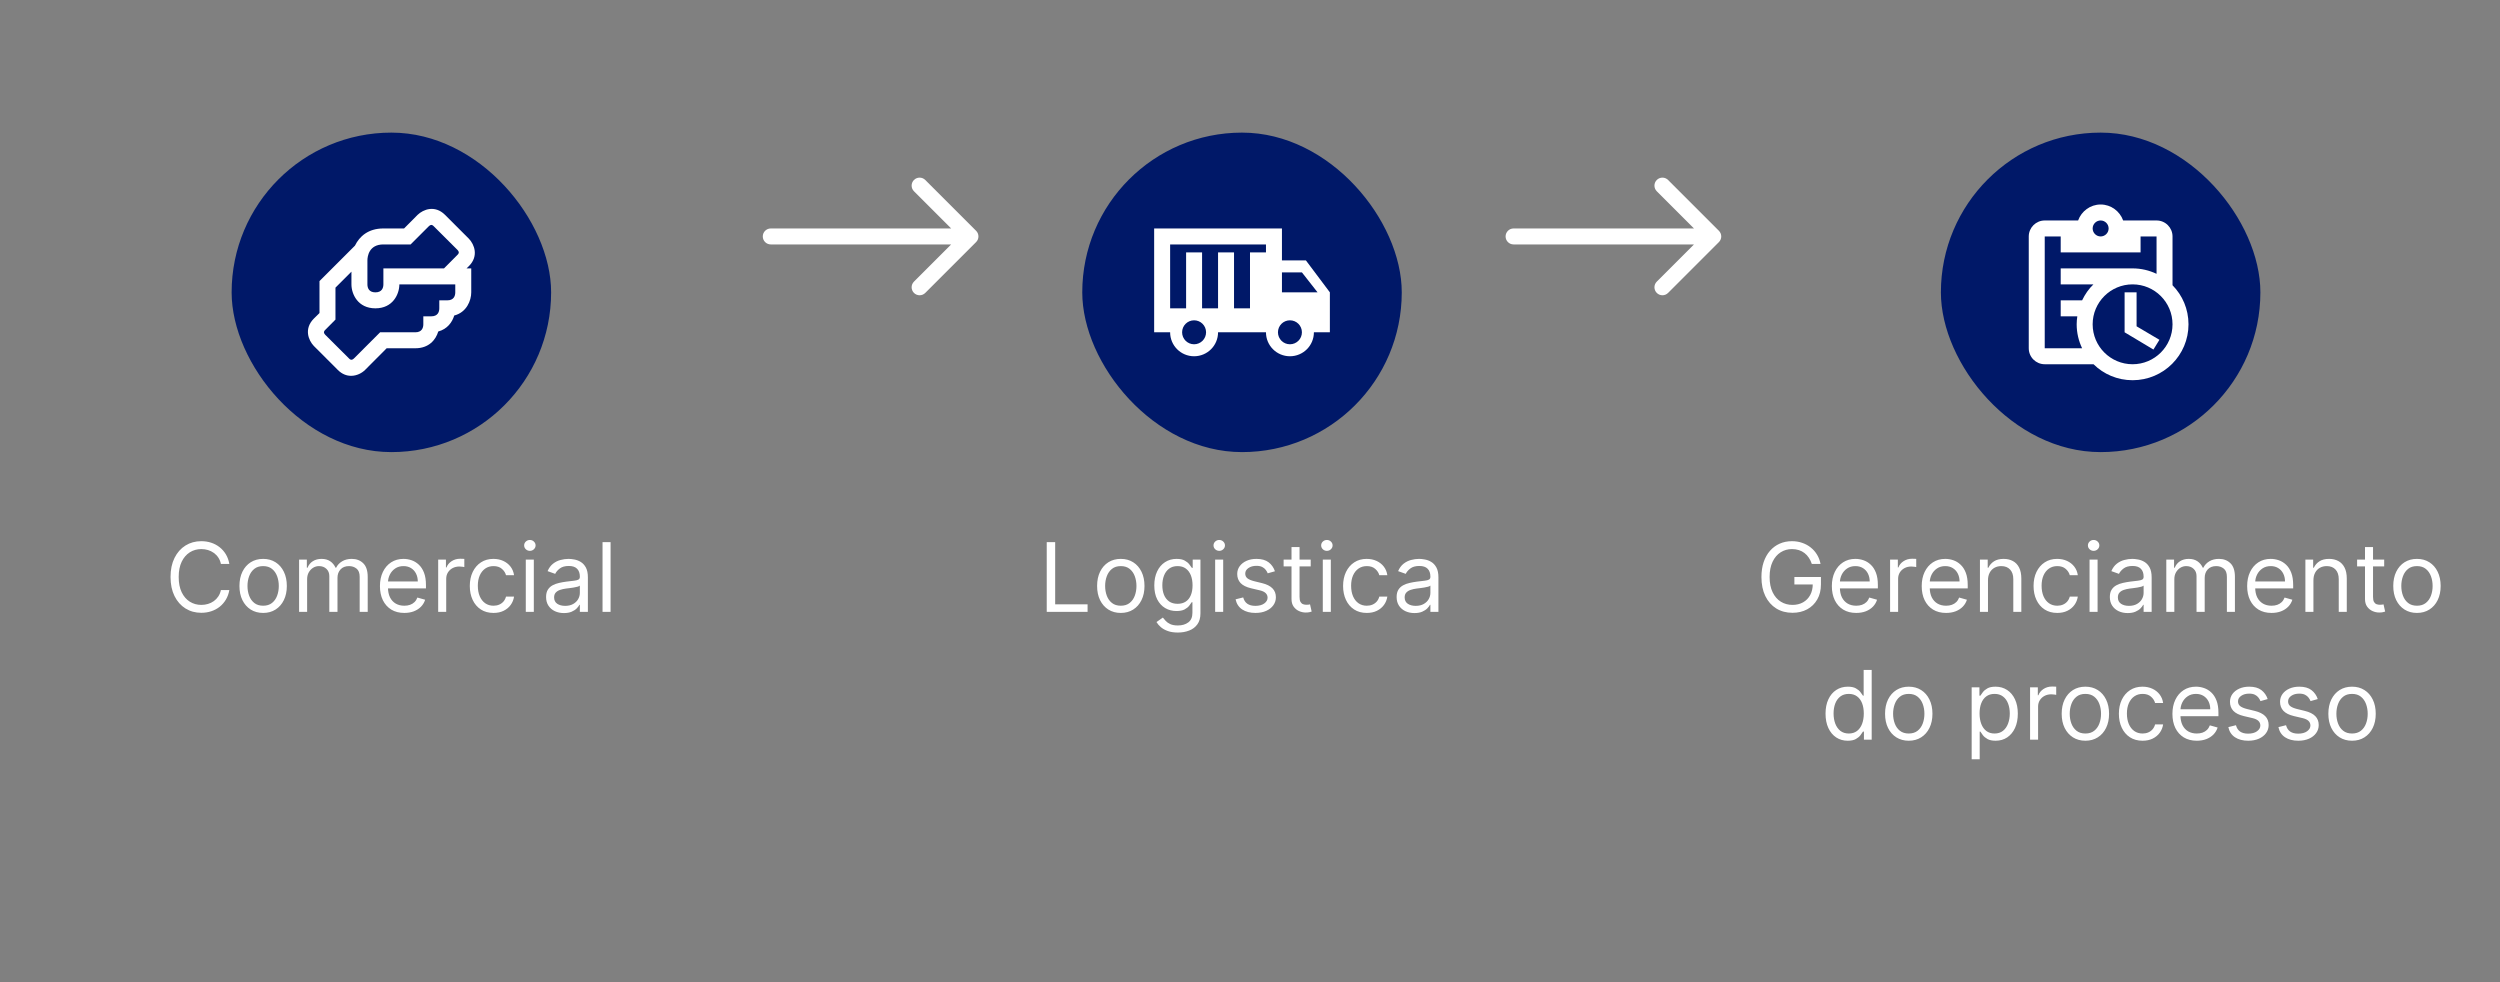
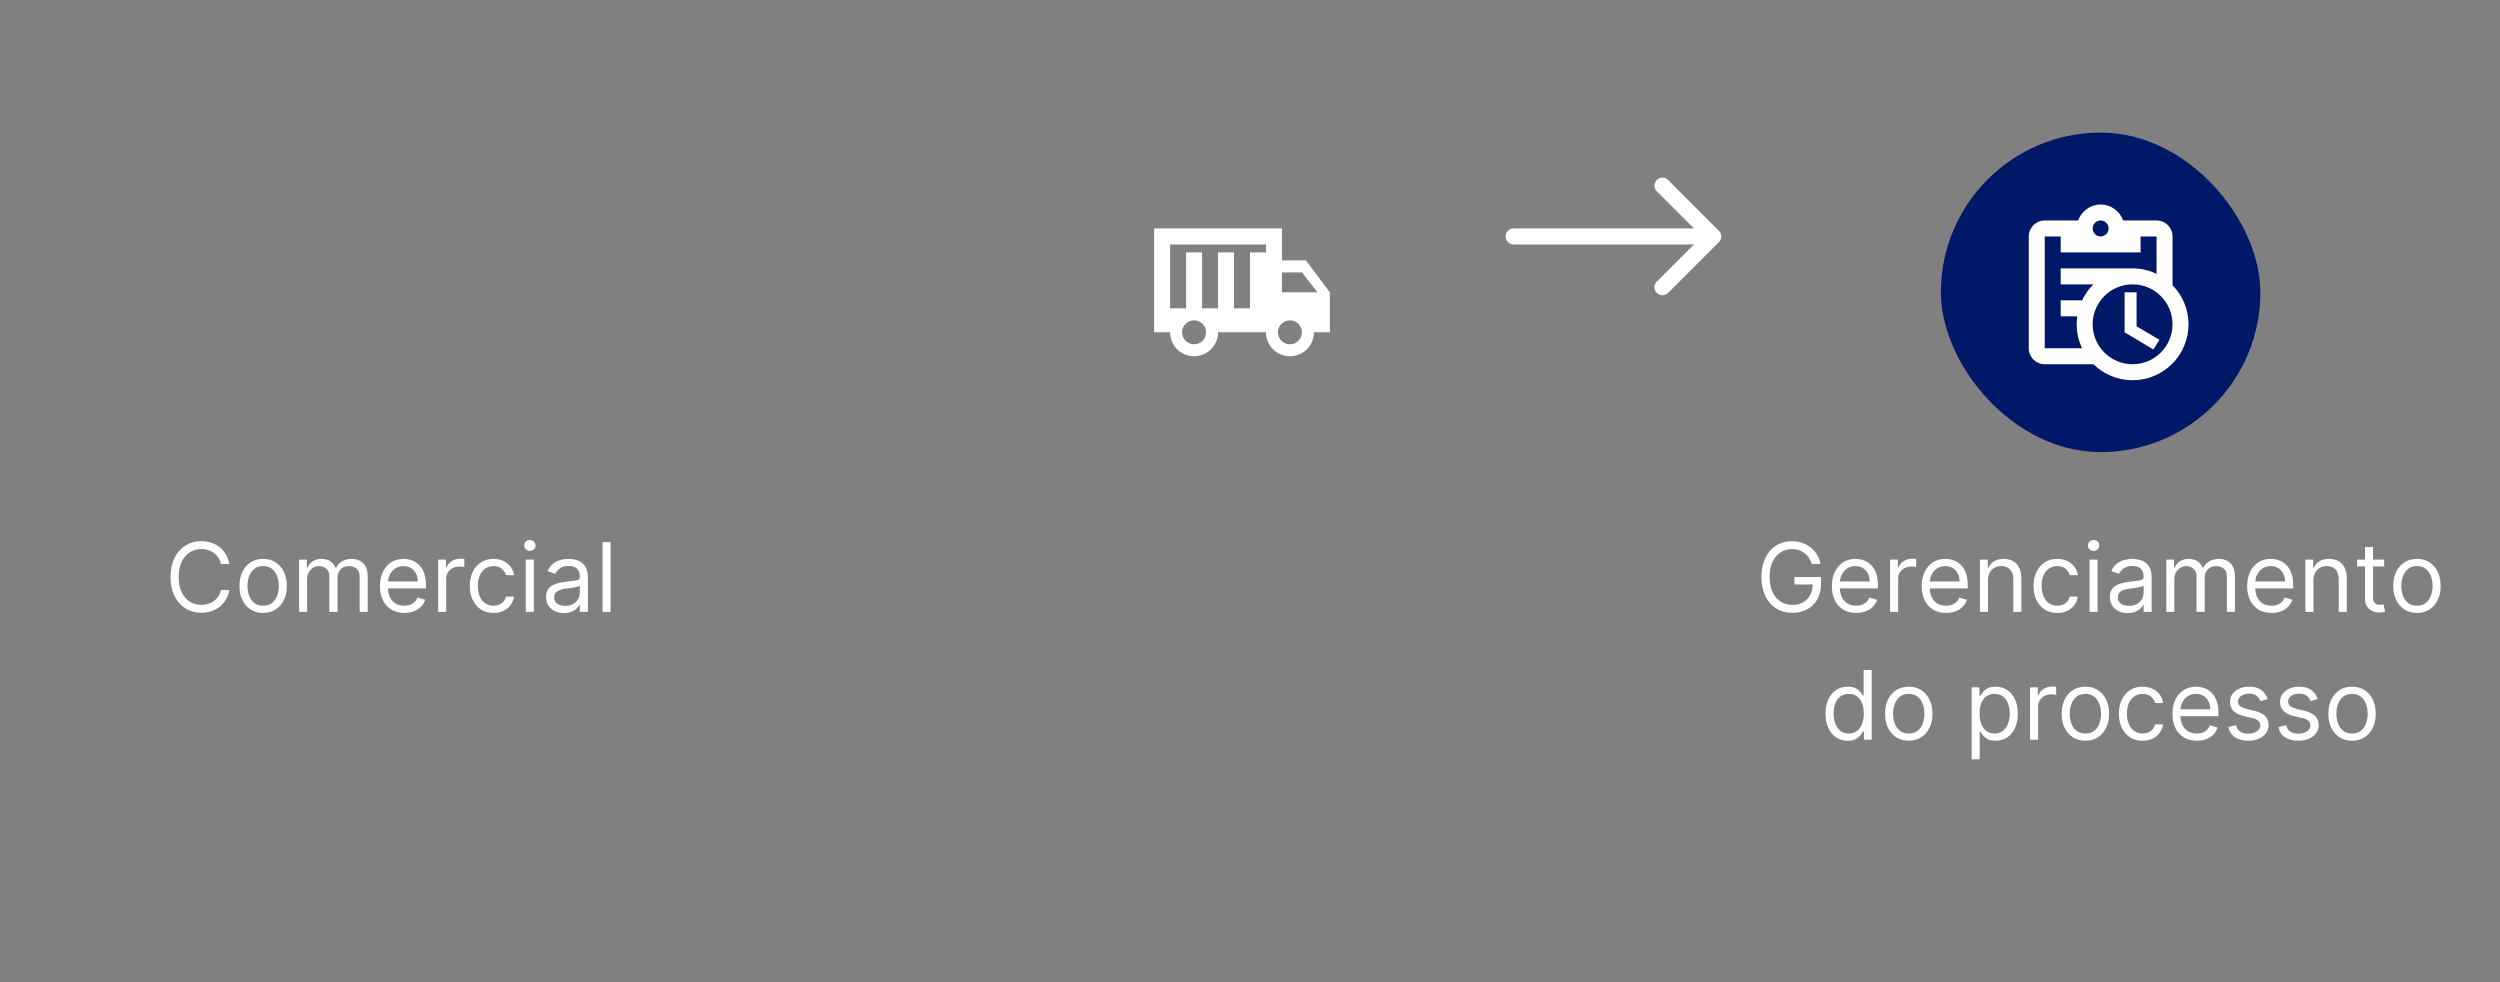
<svg xmlns="http://www.w3.org/2000/svg" width="313" height="123" viewBox="0 0 313 123" fill="none">
  <rect x="0" y="0" width="313" height="123" fill="#808080" stroke="none" />
-   <rect x="29" y="16.603" width="40" height="40" rx="20" fill="#001868" />
-   <path d="M58.71 33.313C59.96 32.063 59.39 30.603 58.71 29.893L55.71 26.893C54.45 25.643 53 26.213 52.29 26.893L50.59 28.603H48C46.1 28.603 45 29.603 44.44 30.753L40 35.193V39.193L39.29 39.893C38.04 41.153 38.61 42.603 39.29 43.313L42.29 46.313C42.83 46.853 43.41 47.053 43.96 47.053C44.67 47.053 45.32 46.703 45.71 46.313L48.41 43.603H52C53.7 43.603 54.56 42.543 54.87 41.503C56 41.203 56.62 40.343 56.87 39.503C58.42 39.103 59 37.633 59 36.603V33.603H58.41L58.71 33.313ZM57 36.603C57 37.053 56.81 37.603 56 37.603H55V38.603C55 39.053 54.81 39.603 54 39.603H53V40.603C53 41.053 52.81 41.603 52 41.603H47.59L44.31 44.883C44 45.173 43.82 45.003 43.71 44.893L40.72 41.913C40.43 41.603 40.6 41.423 40.71 41.313L42 40.013V36.013L44 34.013V35.603C44 36.813 44.8 38.603 47 38.603C49.2 38.603 50 36.813 50 35.603H57V36.603ZM57.29 31.893L55.59 33.603H48V35.603C48 36.053 47.81 36.603 47 36.603C46.19 36.603 46 36.053 46 35.603V32.603C46 32.143 46.17 30.603 48 30.603H51.41L53.69 28.323C54 28.033 54.18 28.203 54.29 28.313L57.28 31.293C57.57 31.603 57.4 31.783 57.29 31.893Z" fill="white" />
  <path d="M28.714 70.603H27.657C27.595 70.299 27.486 70.032 27.329 69.802C27.176 69.572 26.988 69.379 26.767 69.222C26.548 69.063 26.305 68.944 26.038 68.864C25.771 68.785 25.493 68.745 25.203 68.745C24.674 68.745 24.196 68.879 23.767 69.146C23.341 69.413 23.001 69.806 22.748 70.326C22.498 70.846 22.373 71.484 22.373 72.239C22.373 72.995 22.498 73.633 22.748 74.153C23.001 74.673 23.341 75.066 23.767 75.333C24.196 75.6 24.674 75.734 25.203 75.734C25.493 75.734 25.771 75.694 26.038 75.614C26.305 75.535 26.548 75.417 26.767 75.261C26.988 75.102 27.176 74.907 27.329 74.677C27.486 74.444 27.595 74.177 27.657 73.876H28.714C28.635 74.322 28.49 74.721 28.28 75.073C28.069 75.425 27.808 75.725 27.496 75.972C27.183 76.217 26.832 76.403 26.443 76.531C26.057 76.658 25.643 76.722 25.203 76.722C24.459 76.722 23.797 76.54 23.217 76.177C22.638 75.813 22.182 75.296 21.849 74.626C21.517 73.955 21.351 73.16 21.351 72.239C21.351 71.319 21.517 70.523 21.849 69.853C22.182 69.183 22.638 68.665 23.217 68.302C23.797 67.938 24.459 67.756 25.203 67.756C25.643 67.756 26.057 67.82 26.443 67.948C26.832 68.076 27.183 68.263 27.496 68.511C27.808 68.755 28.069 69.053 28.28 69.406C28.49 69.755 28.635 70.154 28.714 70.603ZM32.945 76.739C32.354 76.739 31.835 76.599 31.389 76.317C30.946 76.036 30.6 75.643 30.35 75.137C30.102 74.631 29.979 74.04 29.979 73.364C29.979 72.683 30.102 72.087 30.35 71.579C30.6 71.07 30.946 70.675 31.389 70.394C31.835 70.113 32.354 69.972 32.945 69.972C33.536 69.972 34.053 70.113 34.496 70.394C34.942 70.675 35.288 71.07 35.536 71.579C35.786 72.087 35.911 72.683 35.911 73.364C35.911 74.04 35.786 74.631 35.536 75.137C35.288 75.643 34.942 76.036 34.496 76.317C34.053 76.599 33.536 76.739 32.945 76.739ZM32.945 75.836C33.394 75.836 33.763 75.721 34.053 75.491C34.343 75.261 34.557 74.958 34.696 74.583C34.835 74.208 34.905 73.802 34.905 73.364C34.905 72.927 34.835 72.519 34.696 72.141C34.557 71.763 34.343 71.458 34.053 71.225C33.763 70.992 33.394 70.876 32.945 70.876C32.496 70.876 32.127 70.992 31.837 71.225C31.547 71.458 31.333 71.763 31.193 72.141C31.054 72.519 30.985 72.927 30.985 73.364C30.985 73.802 31.054 74.208 31.193 74.583C31.333 74.958 31.547 75.261 31.837 75.491C32.127 75.721 32.496 75.836 32.945 75.836ZM37.446 76.603V70.058H38.417V71.08H38.503C38.639 70.731 38.859 70.46 39.163 70.266C39.467 70.07 39.832 69.972 40.258 69.972C40.69 69.972 41.05 70.07 41.337 70.266C41.626 70.46 41.852 70.731 42.014 71.08H42.082C42.25 70.742 42.501 70.474 42.837 70.275C43.172 70.073 43.574 69.972 44.042 69.972C44.628 69.972 45.106 70.156 45.478 70.522C45.851 70.886 46.037 71.452 46.037 72.222V76.603H45.031V72.222C45.031 71.739 44.899 71.394 44.635 71.187C44.371 70.979 44.059 70.876 43.702 70.876C43.241 70.876 42.885 71.015 42.632 71.293C42.379 71.569 42.253 71.918 42.253 72.342V76.603H41.23V72.12C41.23 71.748 41.109 71.448 40.868 71.221C40.626 70.991 40.315 70.876 39.934 70.876C39.673 70.876 39.429 70.945 39.202 71.085C38.977 71.224 38.795 71.417 38.656 71.664C38.52 71.908 38.452 72.191 38.452 72.512V76.603H37.446ZM50.62 76.739C49.989 76.739 49.445 76.6 48.988 76.322C48.533 76.04 48.182 75.648 47.935 75.146C47.691 74.64 47.569 74.052 47.569 73.381C47.569 72.711 47.691 72.12 47.935 71.609C48.182 71.094 48.526 70.694 48.966 70.407C49.41 70.117 49.927 69.972 50.518 69.972C50.858 69.972 51.195 70.029 51.528 70.143C51.86 70.256 52.163 70.441 52.435 70.697C52.708 70.95 52.925 71.285 53.087 71.702C53.249 72.12 53.33 72.634 53.33 73.245V73.671H48.285V72.802H52.307C52.307 72.433 52.233 72.103 52.086 71.813C51.941 71.523 51.733 71.295 51.464 71.127C51.197 70.96 50.881 70.876 50.518 70.876C50.117 70.876 49.77 70.975 49.478 71.174C49.188 71.37 48.965 71.626 48.809 71.941C48.653 72.256 48.574 72.594 48.574 72.955V73.535C48.574 74.029 48.66 74.448 48.83 74.792C49.003 75.133 49.243 75.393 49.55 75.572C49.857 75.748 50.214 75.836 50.62 75.836C50.884 75.836 51.123 75.799 51.336 75.725C51.552 75.648 51.738 75.535 51.894 75.384C52.05 75.231 52.171 75.04 52.256 74.813L53.228 75.086C53.126 75.415 52.954 75.705 52.712 75.955C52.471 76.202 52.172 76.396 51.817 76.535C51.462 76.671 51.063 76.739 50.62 76.739ZM54.86 76.603V70.058H55.831V71.046H55.9C56.019 70.722 56.235 70.46 56.547 70.258C56.86 70.056 57.212 69.955 57.604 69.955C57.678 69.955 57.77 69.957 57.881 69.96C57.992 69.962 58.076 69.967 58.133 69.972V70.995C58.099 70.987 58.02 70.974 57.898 70.957C57.779 70.937 57.653 70.927 57.519 70.927C57.201 70.927 56.917 70.994 56.667 71.127C56.42 71.258 56.224 71.44 56.079 71.673C55.937 71.903 55.866 72.165 55.866 72.461V76.603H54.86ZM61.785 76.739C61.171 76.739 60.643 76.594 60.199 76.305C59.756 76.015 59.415 75.616 59.177 75.107C58.938 74.599 58.819 74.018 58.819 73.364C58.819 72.7 58.941 72.113 59.185 71.604C59.432 71.093 59.776 70.694 60.216 70.407C60.66 70.117 61.177 69.972 61.768 69.972C62.228 69.972 62.643 70.058 63.012 70.228C63.381 70.398 63.684 70.637 63.92 70.944C64.155 71.251 64.302 71.609 64.359 72.018H63.353C63.276 71.719 63.106 71.455 62.841 71.225C62.58 70.992 62.228 70.876 61.785 70.876C61.393 70.876 61.049 70.978 60.753 71.183C60.461 71.384 60.232 71.67 60.067 72.039C59.905 72.406 59.824 72.836 59.824 73.33C59.824 73.836 59.904 74.276 60.063 74.651C60.225 75.026 60.452 75.317 60.745 75.525C61.04 75.732 61.387 75.836 61.785 75.836C62.046 75.836 62.283 75.79 62.496 75.7C62.709 75.609 62.89 75.478 63.038 75.308C63.185 75.137 63.29 74.933 63.353 74.694H64.359C64.302 75.08 64.161 75.428 63.937 75.738C63.715 76.045 63.421 76.289 63.054 76.471C62.691 76.65 62.268 76.739 61.785 76.739ZM65.829 76.603V70.058H66.834V76.603H65.829ZM66.34 68.967C66.144 68.967 65.975 68.9 65.833 68.766C65.694 68.633 65.624 68.472 65.624 68.285C65.624 68.097 65.694 67.937 65.833 67.803C65.975 67.67 66.144 67.603 66.34 67.603C66.536 67.603 66.704 67.67 66.843 67.803C66.985 67.937 67.056 68.097 67.056 68.285C67.056 68.472 66.985 68.633 66.843 68.766C66.704 68.9 66.536 68.967 66.34 68.967ZM70.603 76.756C70.188 76.756 69.811 76.678 69.473 76.522C69.135 76.363 68.867 76.134 68.668 75.836C68.469 75.535 68.37 75.171 68.37 74.745C68.37 74.37 68.443 74.066 68.591 73.833C68.739 73.597 68.936 73.413 69.183 73.279C69.431 73.146 69.703 73.046 70.002 72.981C70.303 72.913 70.605 72.859 70.909 72.819C71.307 72.768 71.629 72.729 71.877 72.704C72.127 72.675 72.308 72.629 72.422 72.563C72.538 72.498 72.597 72.384 72.597 72.222V72.188C72.597 71.768 72.482 71.441 72.252 71.208C72.024 70.975 71.679 70.859 71.216 70.859C70.736 70.859 70.36 70.964 70.087 71.174C69.814 71.384 69.622 71.609 69.511 71.847L68.557 71.506C68.728 71.109 68.955 70.799 69.239 70.577C69.526 70.353 69.838 70.197 70.176 70.109C70.517 70.018 70.853 69.972 71.182 69.972C71.392 69.972 71.634 69.998 71.906 70.049C72.182 70.097 72.448 70.198 72.703 70.352C72.962 70.505 73.176 70.737 73.347 71.046C73.517 71.356 73.603 71.771 73.603 72.29V76.603H72.597V75.717H72.546C72.478 75.859 72.364 76.011 72.205 76.173C72.046 76.335 71.834 76.472 71.57 76.586C71.306 76.7 70.983 76.756 70.603 76.756ZM70.756 75.853C71.154 75.853 71.489 75.775 71.761 75.619C72.037 75.462 72.245 75.261 72.384 75.013C72.526 74.766 72.597 74.506 72.597 74.234V73.313C72.554 73.364 72.46 73.411 72.316 73.454C72.174 73.494 72.009 73.529 71.821 73.56C71.636 73.589 71.456 73.614 71.28 73.637C71.107 73.657 70.966 73.674 70.858 73.688C70.597 73.722 70.353 73.778 70.125 73.854C69.901 73.928 69.719 74.04 69.58 74.191C69.443 74.339 69.375 74.54 69.375 74.796C69.375 75.146 69.504 75.41 69.763 75.589C70.024 75.765 70.355 75.853 70.756 75.853ZM76.444 67.876V76.603H75.438V67.876H76.444Z" fill="white" />
-   <path d="M96.5 28.603C95.948 28.603 95.5 29.051 95.5 29.603C95.5 30.155 95.948 30.603 96.5 30.603V28.603ZM122.207 30.31C122.598 29.919 122.598 29.286 122.207 28.896L115.843 22.532C115.453 22.141 114.819 22.141 114.429 22.532C114.038 22.922 114.038 23.556 114.429 23.946L120.086 29.603L114.429 35.26C114.038 35.65 114.038 36.283 114.429 36.674C114.819 37.065 115.453 37.065 115.843 36.674L122.207 30.31ZM96.5 30.603H121.5V28.603H96.5V30.603Z" fill="white" />
-   <rect x="135.5" y="16.603" width="40" height="40" rx="20" fill="#001868" />
  <path d="M163.5 32.603H160.5V28.603H144.5V41.603H146.5C146.5 43.263 147.84 44.603 149.5 44.603C151.16 44.603 152.5 43.263 152.5 41.603H158.5C158.5 43.263 159.84 44.603 161.5 44.603C163.16 44.603 164.5 43.263 164.5 41.603H166.5V36.603L163.5 32.603ZM149.5 43.103C148.67 43.103 148 42.433 148 41.603C148 40.773 148.67 40.103 149.5 40.103C150.33 40.103 151 40.773 151 41.603C151 42.433 150.33 43.103 149.5 43.103ZM158.5 31.603H156.5V38.603H154.5V31.603H152.5V38.603H150.5V31.603H148.5V38.603H146.5V30.603H158.5V31.603ZM161.5 43.103C160.67 43.103 160 42.433 160 41.603C160 40.773 160.67 40.103 161.5 40.103C162.33 40.103 163 40.773 163 41.603C163 42.433 162.33 43.103 161.5 43.103ZM160.5 36.603V34.103H163L164.96 36.603H160.5Z" fill="white" />
-   <path d="M131.051 76.603V67.876H132.108V75.665H136.165V76.603H131.051ZM140.324 76.739C139.733 76.739 139.214 76.599 138.768 76.317C138.325 76.036 137.979 75.643 137.729 75.137C137.481 74.631 137.358 74.04 137.358 73.364C137.358 72.683 137.481 72.087 137.729 71.579C137.979 71.07 138.325 70.675 138.768 70.394C139.214 70.113 139.733 69.972 140.324 69.972C140.915 69.972 141.432 70.113 141.875 70.394C142.321 70.675 142.667 71.07 142.915 71.579C143.165 72.087 143.29 72.683 143.29 73.364C143.29 74.04 143.165 74.631 142.915 75.137C142.667 75.643 142.321 76.036 141.875 76.317C141.432 76.599 140.915 76.739 140.324 76.739ZM140.324 75.836C140.773 75.836 141.142 75.721 141.432 75.491C141.721 75.261 141.936 74.958 142.075 74.583C142.214 74.208 142.284 73.802 142.284 73.364C142.284 72.927 142.214 72.519 142.075 72.141C141.936 71.763 141.721 71.458 141.432 71.225C141.142 70.992 140.773 70.876 140.324 70.876C139.875 70.876 139.506 70.992 139.216 71.225C138.926 71.458 138.711 71.763 138.572 72.141C138.433 72.519 138.363 72.927 138.363 73.364C138.363 73.802 138.433 74.208 138.572 74.583C138.711 74.958 138.926 75.261 139.216 75.491C139.506 75.721 139.875 75.836 140.324 75.836ZM147.467 79.194C146.981 79.194 146.563 79.131 146.214 79.006C145.865 78.884 145.573 78.722 145.34 78.521C145.11 78.322 144.927 78.109 144.791 77.881L145.592 77.319C145.683 77.438 145.798 77.575 145.937 77.728C146.076 77.884 146.267 78.019 146.508 78.133C146.752 78.249 147.072 78.308 147.467 78.308C147.995 78.308 148.431 78.18 148.775 77.924C149.119 77.668 149.291 77.268 149.291 76.722V75.393H149.205C149.132 75.512 149.026 75.66 148.89 75.836C148.757 76.009 148.563 76.164 148.311 76.3C148.061 76.434 147.722 76.501 147.296 76.501C146.768 76.501 146.294 76.376 145.873 76.126C145.455 75.876 145.124 75.512 144.88 75.035C144.639 74.558 144.518 73.978 144.518 73.296C144.518 72.626 144.636 72.042 144.872 71.545C145.107 71.045 145.436 70.658 145.856 70.386C146.276 70.11 146.762 69.972 147.313 69.972C147.74 69.972 148.078 70.043 148.328 70.185C148.58 70.325 148.774 70.484 148.907 70.663C149.044 70.839 149.149 70.984 149.222 71.097H149.325V70.058H150.296V76.79C150.296 77.353 150.169 77.81 149.913 78.163C149.66 78.518 149.319 78.778 148.89 78.942C148.464 79.11 147.99 79.194 147.467 79.194ZM147.433 75.597C147.836 75.597 148.177 75.505 148.455 75.32C148.734 75.136 148.945 74.87 149.09 74.523C149.235 74.177 149.308 73.762 149.308 73.279C149.308 72.808 149.237 72.391 149.095 72.031C148.953 71.67 148.742 71.387 148.464 71.183C148.186 70.978 147.842 70.876 147.433 70.876C147.007 70.876 146.651 70.984 146.367 71.2C146.086 71.415 145.874 71.705 145.732 72.069C145.593 72.433 145.524 72.836 145.524 73.279C145.524 73.734 145.595 74.136 145.737 74.485C145.882 74.832 146.095 75.104 146.376 75.303C146.66 75.499 147.012 75.597 147.433 75.597ZM152.137 76.603V70.058H153.143V76.603H152.137ZM152.649 68.967C152.453 68.967 152.284 68.9 152.142 68.766C152.002 68.633 151.933 68.472 151.933 68.285C151.933 68.097 152.002 67.937 152.142 67.803C152.284 67.67 152.453 67.603 152.649 67.603C152.845 67.603 153.012 67.67 153.151 67.803C153.294 67.937 153.365 68.097 153.365 68.285C153.365 68.472 153.294 68.633 153.151 68.766C153.012 68.9 152.845 68.967 152.649 68.967ZM159.621 71.523L158.718 71.779C158.661 71.629 158.577 71.482 158.466 71.34C158.358 71.195 158.211 71.076 158.023 70.982C157.836 70.888 157.596 70.842 157.303 70.842C156.903 70.842 156.569 70.934 156.302 71.119C156.037 71.3 155.905 71.532 155.905 71.813C155.905 72.063 155.996 72.261 156.178 72.406C156.36 72.55 156.644 72.671 157.03 72.768L158.002 73.006C158.587 73.148 159.023 73.366 159.31 73.658C159.597 73.948 159.741 74.322 159.741 74.779C159.741 75.154 159.633 75.489 159.417 75.785C159.204 76.08 158.905 76.313 158.522 76.484C158.138 76.654 157.692 76.739 157.184 76.739C156.516 76.739 155.964 76.594 155.526 76.305C155.089 76.015 154.812 75.592 154.695 75.035L155.65 74.796C155.741 75.148 155.912 75.413 156.165 75.589C156.421 75.765 156.755 75.853 157.167 75.853C157.635 75.853 158.008 75.754 158.283 75.555C158.562 75.353 158.701 75.112 158.701 74.83C158.701 74.603 158.621 74.413 158.462 74.259C158.303 74.103 158.059 73.987 157.729 73.91L156.638 73.654C156.039 73.512 155.599 73.292 155.317 72.994C155.039 72.692 154.9 72.316 154.9 71.864C154.9 71.495 155.003 71.168 155.211 70.884C155.421 70.6 155.706 70.377 156.067 70.215C156.431 70.053 156.843 69.972 157.303 69.972C157.951 69.972 158.459 70.114 158.829 70.398C159.201 70.683 159.465 71.058 159.621 71.523ZM164.101 70.058V70.91H160.709V70.058H164.101ZM161.698 68.489H162.703V74.728C162.703 75.012 162.744 75.225 162.827 75.367C162.912 75.506 163.02 75.6 163.151 75.648C163.284 75.694 163.425 75.717 163.573 75.717C163.683 75.717 163.774 75.711 163.845 75.7C163.916 75.685 163.973 75.674 164.016 75.665L164.22 76.569C164.152 76.594 164.057 76.62 163.935 76.646C163.813 76.674 163.658 76.688 163.47 76.688C163.186 76.688 162.908 76.627 162.635 76.505C162.365 76.383 162.141 76.197 161.962 75.947C161.786 75.697 161.698 75.381 161.698 75.001V68.489ZM165.614 76.603V70.058H166.619V76.603H165.614ZM166.125 68.967C165.929 68.967 165.76 68.9 165.618 68.766C165.479 68.633 165.409 68.472 165.409 68.285C165.409 68.097 165.479 67.937 165.618 67.803C165.76 67.67 165.929 67.603 166.125 67.603C166.321 67.603 166.489 67.67 166.628 67.803C166.77 67.937 166.841 68.097 166.841 68.285C166.841 68.472 166.77 68.633 166.628 68.766C166.489 68.9 166.321 68.967 166.125 68.967ZM171.121 76.739C170.507 76.739 169.979 76.594 169.535 76.305C169.092 76.015 168.751 75.616 168.513 75.107C168.274 74.599 168.155 74.018 168.155 73.364C168.155 72.7 168.277 72.113 168.521 71.604C168.768 71.093 169.112 70.694 169.552 70.407C169.996 70.117 170.513 69.972 171.104 69.972C171.564 69.972 171.979 70.058 172.348 70.228C172.717 70.398 173.02 70.637 173.256 70.944C173.491 71.251 173.638 71.609 173.694 72.018H172.689C172.612 71.719 172.442 71.455 172.177 71.225C171.916 70.992 171.564 70.876 171.121 70.876C170.729 70.876 170.385 70.978 170.089 71.183C169.797 71.384 169.568 71.67 169.403 72.039C169.241 72.406 169.16 72.836 169.16 73.33C169.16 73.836 169.24 74.276 169.399 74.651C169.561 75.026 169.788 75.317 170.081 75.525C170.376 75.732 170.723 75.836 171.121 75.836C171.382 75.836 171.619 75.79 171.832 75.7C172.045 75.609 172.226 75.478 172.373 75.308C172.521 75.137 172.626 74.933 172.689 74.694H173.694C173.638 75.08 173.497 75.428 173.273 75.738C173.051 76.045 172.757 76.289 172.39 76.471C172.027 76.65 171.604 76.739 171.121 76.739ZM177.091 76.756C176.676 76.756 176.3 76.678 175.961 76.522C175.623 76.363 175.355 76.134 175.156 75.836C174.957 75.535 174.858 75.171 174.858 74.745C174.858 74.37 174.932 74.066 175.079 73.833C175.227 73.597 175.425 73.413 175.672 73.279C175.919 73.146 176.192 73.046 176.49 72.981C176.791 72.913 177.094 72.859 177.398 72.819C177.795 72.768 178.118 72.729 178.365 72.704C178.615 72.675 178.797 72.629 178.91 72.563C179.027 72.498 179.085 72.384 179.085 72.222V72.188C179.085 71.768 178.97 71.441 178.74 71.208C178.513 70.975 178.167 70.859 177.704 70.859C177.224 70.859 176.848 70.964 176.575 71.174C176.302 71.384 176.111 71.609 176 71.847L175.045 71.506C175.216 71.109 175.443 70.799 175.727 70.577C176.014 70.353 176.327 70.197 176.665 70.109C177.006 70.018 177.341 69.972 177.67 69.972C177.881 69.972 178.122 69.998 178.395 70.049C178.67 70.097 178.936 70.198 179.192 70.352C179.45 70.505 179.665 70.737 179.835 71.046C180.006 71.356 180.091 71.771 180.091 72.29V76.603H179.085V75.717H179.034C178.966 75.859 178.852 76.011 178.693 76.173C178.534 76.335 178.322 76.472 178.058 76.586C177.794 76.7 177.471 76.756 177.091 76.756ZM177.244 75.853C177.642 75.853 177.977 75.775 178.25 75.619C178.525 75.462 178.733 75.261 178.872 75.013C179.014 74.766 179.085 74.506 179.085 74.234V73.313C179.042 73.364 178.949 73.411 178.804 73.454C178.662 73.494 178.497 73.529 178.309 73.56C178.125 73.589 177.944 73.614 177.768 73.637C177.595 73.657 177.454 73.674 177.346 73.688C177.085 73.722 176.841 73.778 176.613 73.854C176.389 73.928 176.207 74.04 176.068 74.191C175.932 74.339 175.863 74.54 175.863 74.796C175.863 75.146 175.993 75.41 176.251 75.589C176.513 75.765 176.844 75.853 177.244 75.853Z" fill="white" />
  <path d="M189.5 28.603C188.948 28.603 188.5 29.051 188.5 29.603C188.5 30.155 188.948 30.603 189.5 30.603V28.603ZM215.207 30.31C215.598 29.919 215.598 29.286 215.207 28.896L208.843 22.532C208.453 22.141 207.819 22.141 207.429 22.532C207.038 22.922 207.038 23.556 207.429 23.946L213.086 29.603L207.429 35.26C207.038 35.65 207.038 36.283 207.429 36.674C207.819 37.065 208.453 37.065 208.843 36.674L215.207 30.31ZM189.5 30.603H214.5V28.603H189.5V30.603Z" fill="white" />
  <rect x="243" y="16.603" width="40" height="40" rx="20" fill="#001868" />
  <path d="M272 35.713V29.603C272 28.503 271.11 27.603 270 27.603H265.82C265.4 26.443 264.3 25.603 263 25.603C261.7 25.603 260.6 26.443 260.18 27.603H256C254.9 27.603 254 28.503 254 29.603V43.603C254 44.713 254.9 45.603 256 45.603H262.11C263.37 46.843 265.09 47.603 267 47.603C270.87 47.603 274 44.473 274 40.603C274 38.693 273.24 36.973 272 35.713ZM263 27.603C263.55 27.603 264 28.053 264 28.603C264 29.153 263.55 29.603 263 29.603C262.45 29.603 262 29.153 262 28.603C262 28.053 262.45 27.603 263 27.603ZM256 43.603V29.603H258V31.603H268V29.603H270V34.283C269.09 33.853 268.08 33.603 267 33.603H258V35.603H262.1C261.5 36.173 261.04 36.853 260.68 37.603H258V39.603H260.08C260.03 39.933 260 40.263 260 40.603C260 41.683 260.25 42.693 260.68 43.603H256ZM267 45.603C264.24 45.603 262 43.363 262 40.603C262 37.843 264.24 35.603 267 35.603C269.76 35.603 272 37.843 272 40.603C272 43.363 269.76 45.603 267 45.603ZM267.5 40.853L270.36 42.543L269.61 43.763L266 41.603V36.603H267.5V40.853Z" fill="white" />
  <path d="M226.839 70.603C226.745 70.316 226.622 70.059 226.468 69.832C226.318 69.602 226.137 69.406 225.927 69.244C225.72 69.082 225.484 68.958 225.22 68.873C224.956 68.788 224.666 68.745 224.35 68.745C223.833 68.745 223.363 68.879 222.94 69.146C222.517 69.413 222.18 69.806 221.93 70.326C221.68 70.846 221.555 71.484 221.555 72.239C221.555 72.995 221.681 73.633 221.934 74.153C222.187 74.673 222.529 75.066 222.961 75.333C223.393 75.6 223.879 75.734 224.419 75.734C224.919 75.734 225.359 75.627 225.74 75.414C226.123 75.198 226.422 74.894 226.635 74.502C226.85 74.107 226.958 73.643 226.958 73.109L227.282 73.177H224.657V72.239H227.981V73.177C227.981 73.896 227.828 74.521 227.521 75.052C227.217 75.583 226.797 75.995 226.26 76.288C225.725 76.577 225.112 76.722 224.419 76.722C223.646 76.722 222.967 76.54 222.382 76.177C221.799 75.813 221.345 75.296 221.018 74.626C220.694 73.955 220.532 73.16 220.532 72.239C220.532 71.549 220.625 70.928 220.809 70.377C220.997 69.823 221.261 69.352 221.602 68.962C221.943 68.573 222.346 68.275 222.812 68.067C223.278 67.86 223.791 67.756 224.35 67.756C224.811 67.756 225.24 67.826 225.637 67.965C226.038 68.102 226.395 68.296 226.707 68.549C227.022 68.799 227.285 69.099 227.495 69.448C227.706 69.795 227.85 70.18 227.93 70.603H226.839ZM232.399 76.739C231.768 76.739 231.224 76.6 230.767 76.322C230.312 76.04 229.962 75.648 229.714 75.146C229.47 74.64 229.348 74.052 229.348 73.381C229.348 72.711 229.47 72.12 229.714 71.609C229.962 71.094 230.305 70.694 230.746 70.407C231.189 70.117 231.706 69.972 232.297 69.972C232.638 69.972 232.974 70.029 233.307 70.143C233.639 70.256 233.942 70.441 234.214 70.697C234.487 70.95 234.705 71.285 234.866 71.702C235.028 72.12 235.109 72.634 235.109 73.245V73.671H230.064V72.802H234.087C234.087 72.433 234.013 72.103 233.865 71.813C233.72 71.523 233.513 71.295 233.243 71.127C232.976 70.96 232.661 70.876 232.297 70.876C231.896 70.876 231.55 70.975 231.257 71.174C230.967 71.37 230.744 71.626 230.588 71.941C230.432 72.256 230.354 72.594 230.354 72.955V73.535C230.354 74.029 230.439 74.448 230.609 74.792C230.783 75.133 231.023 75.393 231.33 75.572C231.636 75.748 231.993 75.836 232.399 75.836C232.663 75.836 232.902 75.799 233.115 75.725C233.331 75.648 233.517 75.535 233.673 75.384C233.83 75.231 233.95 75.04 234.036 74.813L235.007 75.086C234.905 75.415 234.733 75.705 234.491 75.955C234.25 76.202 233.952 76.396 233.597 76.535C233.241 76.671 232.842 76.739 232.399 76.739ZM236.639 76.603V70.058H237.611V71.046H237.679C237.798 70.722 238.014 70.46 238.327 70.258C238.639 70.056 238.991 69.955 239.384 69.955C239.457 69.955 239.55 69.957 239.661 69.96C239.771 69.962 239.855 69.967 239.912 69.972V70.995C239.878 70.987 239.8 70.974 239.678 70.957C239.558 70.937 239.432 70.927 239.298 70.927C238.98 70.927 238.696 70.994 238.446 71.127C238.199 71.258 238.003 71.44 237.858 71.673C237.716 71.903 237.645 72.165 237.645 72.461V76.603H236.639ZM243.649 76.739C243.018 76.739 242.474 76.6 242.017 76.322C241.562 76.04 241.212 75.648 240.964 75.146C240.72 74.64 240.598 74.052 240.598 73.381C240.598 72.711 240.72 72.12 240.964 71.609C241.212 71.094 241.555 70.694 241.996 70.407C242.439 70.117 242.956 69.972 243.547 69.972C243.888 69.972 244.224 70.029 244.557 70.143C244.889 70.256 245.192 70.441 245.464 70.697C245.737 70.95 245.955 71.285 246.116 71.702C246.278 72.12 246.359 72.634 246.359 73.245V73.671H241.314V72.802H245.337C245.337 72.433 245.263 72.103 245.115 71.813C244.97 71.523 244.763 71.295 244.493 71.127C244.226 70.96 243.911 70.876 243.547 70.876C243.146 70.876 242.8 70.975 242.507 71.174C242.217 71.37 241.994 71.626 241.838 71.941C241.682 72.256 241.604 72.594 241.604 72.955V73.535C241.604 74.029 241.689 74.448 241.859 74.792C242.033 75.133 242.273 75.393 242.58 75.572C242.886 75.748 243.243 75.836 243.649 75.836C243.913 75.836 244.152 75.799 244.365 75.725C244.581 75.648 244.767 75.535 244.923 75.384C245.08 75.231 245.2 75.04 245.286 74.813L246.257 75.086C246.155 75.415 245.983 75.705 245.741 75.955C245.5 76.202 245.202 76.396 244.847 76.535C244.491 76.671 244.092 76.739 243.649 76.739ZM248.895 72.665V76.603H247.889V70.058H248.861V71.08H248.946C249.099 70.748 249.332 70.481 249.645 70.279C249.957 70.075 250.361 69.972 250.855 69.972C251.298 69.972 251.686 70.063 252.018 70.245C252.351 70.424 252.609 70.697 252.794 71.063C252.979 71.427 253.071 71.887 253.071 72.444V76.603H252.065V72.512C252.065 71.998 251.932 71.597 251.665 71.31C251.398 71.021 251.031 70.876 250.565 70.876C250.244 70.876 249.957 70.945 249.705 71.085C249.455 71.224 249.257 71.427 249.112 71.694C248.967 71.961 248.895 72.285 248.895 72.665ZM257.568 76.739C256.954 76.739 256.426 76.594 255.983 76.305C255.539 76.015 255.199 75.616 254.96 75.107C254.721 74.599 254.602 74.018 254.602 73.364C254.602 72.7 254.724 72.113 254.968 71.604C255.216 71.093 255.559 70.694 256 70.407C256.443 70.117 256.96 69.972 257.551 69.972C258.011 69.972 258.426 70.058 258.795 70.228C259.164 70.398 259.467 70.637 259.703 70.944C259.939 71.251 260.085 71.609 260.142 72.018H259.136C259.059 71.719 258.889 71.455 258.625 71.225C258.363 70.992 258.011 70.876 257.568 70.876C257.176 70.876 256.832 70.978 256.537 71.183C256.244 71.384 256.015 71.67 255.85 72.039C255.689 72.406 255.608 72.836 255.608 73.33C255.608 73.836 255.687 74.276 255.846 74.651C256.008 75.026 256.235 75.317 256.528 75.525C256.824 75.732 257.17 75.836 257.568 75.836C257.829 75.836 258.066 75.79 258.279 75.7C258.493 75.609 258.673 75.478 258.821 75.308C258.968 75.137 259.074 74.933 259.136 74.694H260.142C260.085 75.08 259.944 75.428 259.72 75.738C259.498 76.045 259.204 76.289 258.838 76.471C258.474 76.65 258.051 76.739 257.568 76.739ZM261.612 76.603V70.058H262.618V76.603H261.612ZM262.123 68.967C261.927 68.967 261.758 68.9 261.616 68.766C261.477 68.633 261.407 68.472 261.407 68.285C261.407 68.097 261.477 67.937 261.616 67.803C261.758 67.67 261.927 67.603 262.123 67.603C262.319 67.603 262.487 67.67 262.626 67.803C262.768 67.937 262.839 68.097 262.839 68.285C262.839 68.472 262.768 68.633 262.626 68.766C262.487 68.9 262.319 68.967 262.123 68.967ZM266.386 76.756C265.971 76.756 265.594 76.678 265.256 76.522C264.918 76.363 264.65 76.134 264.451 75.836C264.252 75.535 264.153 75.171 264.153 74.745C264.153 74.37 264.227 74.066 264.374 73.833C264.522 73.597 264.719 73.413 264.967 73.279C265.214 73.146 265.487 73.046 265.785 72.981C266.086 72.913 266.388 72.859 266.692 72.819C267.09 72.768 267.413 72.729 267.66 72.704C267.91 72.675 268.092 72.629 268.205 72.563C268.322 72.498 268.38 72.384 268.38 72.222V72.188C268.38 71.768 268.265 71.441 268.035 71.208C267.808 70.975 267.462 70.859 266.999 70.859C266.519 70.859 266.143 70.964 265.87 71.174C265.597 71.384 265.406 71.609 265.295 71.847L264.34 71.506C264.511 71.109 264.738 70.799 265.022 70.577C265.309 70.353 265.621 70.197 265.96 70.109C266.3 70.018 266.636 69.972 266.965 69.972C267.175 69.972 267.417 69.998 267.69 70.049C267.965 70.097 268.231 70.198 268.487 70.352C268.745 70.505 268.96 70.737 269.13 71.046C269.3 71.356 269.386 71.771 269.386 72.29V76.603H268.38V75.717H268.329C268.261 75.859 268.147 76.011 267.988 76.173C267.829 76.335 267.617 76.472 267.353 76.586C267.089 76.7 266.766 76.756 266.386 76.756ZM266.539 75.853C266.937 75.853 267.272 75.775 267.545 75.619C267.82 75.462 268.028 75.261 268.167 75.013C268.309 74.766 268.38 74.506 268.38 74.234V73.313C268.337 73.364 268.244 73.411 268.099 73.454C267.957 73.494 267.792 73.529 267.604 73.56C267.42 73.589 267.239 73.614 267.063 73.637C266.89 73.657 266.749 73.674 266.641 73.688C266.38 73.722 266.136 73.778 265.908 73.854C265.684 73.928 265.502 74.04 265.363 74.191C265.227 74.339 265.158 74.54 265.158 74.796C265.158 75.146 265.288 75.41 265.546 75.589C265.808 75.765 266.138 75.853 266.539 75.853ZM271.221 76.603V70.058H272.193V71.08H272.278C272.414 70.731 272.635 70.46 272.939 70.266C273.243 70.07 273.608 69.972 274.034 69.972C274.466 69.972 274.825 70.07 275.112 70.266C275.402 70.46 275.627 70.731 275.789 71.08H275.858C276.025 70.742 276.277 70.474 276.612 70.275C276.947 70.073 277.349 69.972 277.818 69.972C278.403 69.972 278.882 70.156 279.254 70.522C279.626 70.886 279.812 71.452 279.812 72.222V76.603H278.806V72.222C278.806 71.739 278.674 71.394 278.41 71.187C278.146 70.979 277.835 70.876 277.477 70.876C277.017 70.876 276.66 71.015 276.407 71.293C276.154 71.569 276.028 71.918 276.028 72.342V76.603H275.005V72.12C275.005 71.748 274.885 71.448 274.643 71.221C274.402 70.991 274.091 70.876 273.71 70.876C273.449 70.876 273.204 70.945 272.977 71.085C272.752 71.224 272.571 71.417 272.431 71.664C272.295 71.908 272.227 72.191 272.227 72.512V76.603H271.221ZM284.395 76.739C283.765 76.739 283.221 76.6 282.763 76.322C282.309 76.04 281.958 75.648 281.711 75.146C281.466 74.64 281.344 74.052 281.344 73.381C281.344 72.711 281.466 72.12 281.711 71.609C281.958 71.094 282.301 70.694 282.742 70.407C283.185 70.117 283.702 69.972 284.293 69.972C284.634 69.972 284.971 70.029 285.303 70.143C285.635 70.256 285.938 70.441 286.211 70.697C286.483 70.95 286.701 71.285 286.863 71.702C287.025 72.12 287.105 72.634 287.105 73.245V73.671H282.06V72.802H286.083C286.083 72.433 286.009 72.103 285.861 71.813C285.716 71.523 285.509 71.295 285.239 71.127C284.972 70.96 284.657 70.876 284.293 70.876C283.892 70.876 283.546 70.975 283.253 71.174C282.963 71.37 282.74 71.626 282.584 71.941C282.428 72.256 282.35 72.594 282.35 72.955V73.535C282.35 74.029 282.435 74.448 282.605 74.792C282.779 75.133 283.019 75.393 283.326 75.572C283.632 75.748 283.989 75.836 284.395 75.836C284.659 75.836 284.898 75.799 285.111 75.725C285.327 75.648 285.513 75.535 285.669 75.384C285.826 75.231 285.946 75.04 286.032 74.813L287.003 75.086C286.901 75.415 286.729 75.705 286.488 75.955C286.246 76.202 285.948 76.396 285.593 76.535C285.238 76.671 284.838 76.739 284.395 76.739ZM289.641 72.665V76.603H288.635V70.058H289.607V71.08H289.692C289.846 70.748 290.078 70.481 290.391 70.279C290.703 70.075 291.107 69.972 291.601 69.972C292.044 69.972 292.432 70.063 292.765 70.245C293.097 70.424 293.355 70.697 293.54 71.063C293.725 71.427 293.817 71.887 293.817 72.444V76.603H292.811V72.512C292.811 71.998 292.678 71.597 292.411 71.31C292.144 71.021 291.777 70.876 291.311 70.876C290.99 70.876 290.703 70.945 290.451 71.085C290.201 71.224 290.003 71.427 289.858 71.694C289.713 71.961 289.641 72.285 289.641 72.665ZM298.501 70.058V70.91H295.109V70.058H298.501ZM296.098 68.489H297.104V74.728C297.104 75.012 297.145 75.225 297.227 75.367C297.313 75.506 297.42 75.6 297.551 75.648C297.685 75.694 297.825 75.717 297.973 75.717C298.084 75.717 298.175 75.711 298.246 75.7C298.317 75.685 298.374 75.674 298.416 75.665L298.621 76.569C298.553 76.594 298.457 76.62 298.335 76.646C298.213 76.674 298.058 76.688 297.871 76.688C297.587 76.688 297.308 76.627 297.036 76.505C296.766 76.383 296.541 76.197 296.362 75.947C296.186 75.697 296.098 75.381 296.098 75.001V68.489ZM302.603 76.739C302.012 76.739 301.494 76.599 301.048 76.317C300.604 76.036 300.258 75.643 300.008 75.137C299.761 74.631 299.637 74.04 299.637 73.364C299.637 72.683 299.761 72.087 300.008 71.579C300.258 71.07 300.604 70.675 301.048 70.394C301.494 70.113 302.012 69.972 302.603 69.972C303.194 69.972 303.711 70.113 304.154 70.394C304.6 70.675 304.947 71.07 305.194 71.579C305.444 72.087 305.569 72.683 305.569 73.364C305.569 74.04 305.444 74.631 305.194 75.137C304.947 75.643 304.6 76.036 304.154 76.317C303.711 76.599 303.194 76.739 302.603 76.739ZM302.603 75.836C303.052 75.836 303.421 75.721 303.711 75.491C304.001 75.261 304.215 74.958 304.354 74.583C304.494 74.208 304.563 73.802 304.563 73.364C304.563 72.927 304.494 72.519 304.354 72.141C304.215 71.763 304.001 71.458 303.711 71.225C303.421 70.992 303.052 70.876 302.603 70.876C302.154 70.876 301.785 70.992 301.495 71.225C301.205 71.458 300.991 71.763 300.852 72.141C300.712 72.519 300.643 72.927 300.643 73.364C300.643 73.802 300.712 74.208 300.852 74.583C300.991 74.958 301.205 75.261 301.495 75.491C301.785 75.721 302.154 75.836 302.603 75.836ZM231.335 92.739C230.79 92.739 230.308 92.602 229.891 92.326C229.473 92.048 229.146 91.656 228.911 91.15C228.675 90.641 228.557 90.04 228.557 89.347C228.557 88.66 228.675 88.063 228.911 87.558C229.146 87.052 229.475 86.661 229.895 86.386C230.316 86.11 230.801 85.972 231.352 85.972C231.779 85.972 232.115 86.043 232.362 86.185C232.612 86.325 232.803 86.484 232.933 86.663C233.067 86.839 233.171 86.984 233.244 87.097H233.33V83.876H234.335V92.603H233.364V91.597H233.244C233.171 91.717 233.066 91.867 232.929 92.049C232.793 92.228 232.598 92.388 232.345 92.531C232.093 92.67 231.756 92.739 231.335 92.739ZM231.472 91.836C231.875 91.836 232.216 91.731 232.494 91.521C232.773 91.308 232.985 91.013 233.129 90.638C233.274 90.261 233.347 89.825 233.347 89.33C233.347 88.842 233.276 88.414 233.134 88.048C232.992 87.678 232.781 87.391 232.503 87.187C232.225 86.979 231.881 86.876 231.472 86.876C231.046 86.876 230.691 86.985 230.406 87.204C230.125 87.42 229.914 87.714 229.771 88.086C229.632 88.455 229.563 88.87 229.563 89.33C229.563 89.796 229.634 90.219 229.776 90.6C229.921 90.978 230.134 91.279 230.415 91.504C230.699 91.725 231.051 91.836 231.472 91.836ZM238.976 92.739C238.385 92.739 237.867 92.599 237.421 92.317C236.977 92.036 236.631 91.643 236.381 91.137C236.134 90.631 236.01 90.04 236.01 89.364C236.01 88.683 236.134 88.087 236.381 87.579C236.631 87.07 236.977 86.675 237.421 86.394C237.867 86.113 238.385 85.972 238.976 85.972C239.567 85.972 240.084 86.113 240.527 86.394C240.973 86.675 241.32 87.07 241.567 87.579C241.817 88.087 241.942 88.683 241.942 89.364C241.942 90.04 241.817 90.631 241.567 91.137C241.32 91.643 240.973 92.036 240.527 92.317C240.084 92.599 239.567 92.739 238.976 92.739ZM238.976 91.836C239.425 91.836 239.794 91.721 240.084 91.491C240.374 91.261 240.588 90.958 240.727 90.583C240.867 90.208 240.936 89.802 240.936 89.364C240.936 88.927 240.867 88.519 240.727 88.141C240.588 87.763 240.374 87.458 240.084 87.225C239.794 86.992 239.425 86.876 238.976 86.876C238.527 86.876 238.158 86.992 237.868 87.225C237.578 87.458 237.364 87.763 237.225 88.141C237.085 88.519 237.016 88.927 237.016 89.364C237.016 89.802 237.085 90.208 237.225 90.583C237.364 90.958 237.578 91.261 237.868 91.491C238.158 91.721 238.527 91.836 238.976 91.836ZM246.852 95.058V86.058H247.824V87.097H247.943C248.017 86.984 248.119 86.839 248.25 86.663C248.383 86.484 248.574 86.325 248.821 86.185C249.071 86.043 249.409 85.972 249.835 85.972C250.386 85.972 250.872 86.11 251.292 86.386C251.713 86.661 252.041 87.052 252.277 87.558C252.513 88.063 252.631 88.66 252.631 89.347C252.631 90.04 252.513 90.641 252.277 91.15C252.041 91.656 251.714 92.048 251.297 92.326C250.879 92.602 250.398 92.739 249.852 92.739C249.432 92.739 249.095 92.67 248.842 92.531C248.589 92.388 248.395 92.228 248.258 92.049C248.122 91.867 248.017 91.717 247.943 91.597H247.858V95.058H246.852ZM247.841 89.33C247.841 89.825 247.913 90.261 248.058 90.638C248.203 91.013 248.415 91.308 248.693 91.521C248.971 91.731 249.312 91.836 249.716 91.836C250.136 91.836 250.487 91.725 250.768 91.504C251.052 91.279 251.265 90.978 251.407 90.6C251.552 90.219 251.625 89.796 251.625 89.33C251.625 88.87 251.554 88.455 251.412 88.086C251.273 87.714 251.061 87.42 250.777 87.204C250.496 86.985 250.142 86.876 249.716 86.876C249.307 86.876 248.963 86.979 248.684 87.187C248.406 87.391 248.196 87.678 248.054 88.048C247.912 88.414 247.841 88.842 247.841 89.33ZM254.165 92.603V86.058H255.136V87.046H255.204C255.324 86.722 255.54 86.46 255.852 86.258C256.165 86.056 256.517 85.955 256.909 85.955C256.983 85.955 257.075 85.957 257.186 85.96C257.297 85.962 257.381 85.967 257.437 85.972V86.995C257.403 86.987 257.325 86.974 257.203 86.957C257.084 86.937 256.957 86.927 256.824 86.927C256.506 86.927 256.221 86.994 255.971 87.127C255.724 87.258 255.528 87.44 255.383 87.673C255.241 87.903 255.17 88.165 255.17 88.461V92.603H254.165ZM261.089 92.739C260.498 92.739 259.98 92.599 259.534 92.317C259.091 92.036 258.744 91.643 258.494 91.137C258.247 90.631 258.123 90.04 258.123 89.364C258.123 88.683 258.247 88.087 258.494 87.579C258.744 87.07 259.091 86.675 259.534 86.394C259.98 86.113 260.498 85.972 261.089 85.972C261.68 85.972 262.197 86.113 262.64 86.394C263.086 86.675 263.433 87.07 263.68 87.579C263.93 88.087 264.055 88.683 264.055 89.364C264.055 90.04 263.93 90.631 263.68 91.137C263.433 91.643 263.086 92.036 262.64 92.317C262.197 92.599 261.68 92.739 261.089 92.739ZM261.089 91.836C261.538 91.836 261.907 91.721 262.197 91.491C262.487 91.261 262.702 90.958 262.841 90.583C262.98 90.208 263.05 89.802 263.05 89.364C263.05 88.927 262.98 88.519 262.841 88.141C262.702 87.763 262.487 87.458 262.197 87.225C261.907 86.992 261.538 86.876 261.089 86.876C260.64 86.876 260.271 86.992 259.981 87.225C259.692 87.458 259.477 87.763 259.338 88.141C259.199 88.519 259.129 88.927 259.129 89.364C259.129 89.802 259.199 90.208 259.338 90.583C259.477 90.958 259.692 91.261 259.981 91.491C260.271 91.721 260.64 91.836 261.089 91.836ZM268.249 92.739C267.636 92.739 267.107 92.594 266.664 92.305C266.221 92.015 265.88 91.616 265.642 91.107C265.403 90.599 265.284 90.018 265.284 89.364C265.284 88.7 265.406 88.113 265.65 87.604C265.897 87.093 266.241 86.694 266.681 86.407C267.124 86.117 267.642 85.972 268.232 85.972C268.693 85.972 269.107 86.058 269.477 86.228C269.846 86.398 270.149 86.637 270.384 86.944C270.62 87.251 270.767 87.609 270.823 88.018H269.818C269.741 87.719 269.57 87.455 269.306 87.225C269.045 86.992 268.693 86.876 268.249 86.876C267.857 86.876 267.514 86.978 267.218 87.183C266.926 87.384 266.697 87.67 266.532 88.039C266.37 88.406 266.289 88.836 266.289 89.33C266.289 89.836 266.369 90.276 266.528 90.651C266.69 91.026 266.917 91.317 267.21 91.525C267.505 91.732 267.852 91.836 268.249 91.836C268.511 91.836 268.748 91.79 268.961 91.7C269.174 91.609 269.355 91.478 269.502 91.308C269.65 91.137 269.755 90.933 269.818 90.694H270.823C270.767 91.08 270.626 91.428 270.401 91.738C270.18 92.045 269.886 92.289 269.519 92.471C269.156 92.65 268.732 92.739 268.249 92.739ZM275.038 92.739C274.407 92.739 273.863 92.6 273.406 92.322C272.951 92.04 272.6 91.648 272.353 91.146C272.109 90.64 271.987 90.052 271.987 89.381C271.987 88.711 272.109 88.12 272.353 87.609C272.6 87.094 272.944 86.694 273.384 86.407C273.828 86.117 274.345 85.972 274.936 85.972C275.276 85.972 275.613 86.029 275.945 86.143C276.278 86.256 276.58 86.441 276.853 86.697C277.126 86.95 277.343 87.285 277.505 87.702C277.667 88.12 277.748 88.634 277.748 89.245V89.671H272.703V88.802H276.725C276.725 88.433 276.651 88.103 276.504 87.813C276.359 87.523 276.151 87.295 275.882 87.127C275.615 86.96 275.299 86.876 274.936 86.876C274.535 86.876 274.188 86.975 273.896 87.174C273.606 87.37 273.383 87.626 273.227 87.941C273.07 88.256 272.992 88.594 272.992 88.955V89.535C272.992 90.029 273.078 90.448 273.248 90.792C273.421 91.133 273.661 91.393 273.968 91.572C274.275 91.748 274.632 91.836 275.038 91.836C275.302 91.836 275.541 91.799 275.754 91.725C275.97 91.648 276.156 91.535 276.312 91.384C276.468 91.231 276.589 91.04 276.674 90.813L277.646 91.086C277.544 91.415 277.372 91.705 277.13 91.955C276.889 92.202 276.59 92.396 276.235 92.535C275.88 92.671 275.481 92.739 275.038 92.739ZM283.914 87.523L283.011 87.779C282.954 87.629 282.87 87.482 282.759 87.34C282.651 87.195 282.504 87.076 282.316 86.982C282.129 86.888 281.889 86.842 281.596 86.842C281.195 86.842 280.862 86.934 280.595 87.119C280.33 87.3 280.198 87.532 280.198 87.813C280.198 88.063 280.289 88.261 280.471 88.406C280.653 88.55 280.937 88.671 281.323 88.768L282.295 89.006C282.88 89.148 283.316 89.366 283.603 89.658C283.89 89.948 284.034 90.322 284.034 90.779C284.034 91.154 283.926 91.489 283.71 91.785C283.497 92.08 283.198 92.313 282.815 92.484C282.431 92.654 281.985 92.739 281.477 92.739C280.809 92.739 280.257 92.594 279.819 92.305C279.382 92.015 279.105 91.592 278.988 91.035L279.943 90.796C280.034 91.148 280.205 91.413 280.458 91.589C280.714 91.765 281.048 91.853 281.46 91.853C281.928 91.853 282.301 91.754 282.576 91.555C282.855 91.353 282.994 91.112 282.994 90.83C282.994 90.603 282.914 90.413 282.755 90.259C282.596 90.103 282.352 89.987 282.022 89.91L280.931 89.654C280.332 89.512 279.892 89.292 279.61 88.994C279.332 88.692 279.193 88.316 279.193 87.864C279.193 87.495 279.296 87.168 279.504 86.884C279.714 86.6 279.999 86.377 280.36 86.215C280.724 86.053 281.136 85.972 281.596 85.972C282.244 85.972 282.752 86.114 283.122 86.398C283.494 86.683 283.758 87.058 283.914 87.523ZM290.184 87.523L289.28 87.779C289.224 87.629 289.14 87.482 289.029 87.34C288.921 87.195 288.773 87.076 288.586 86.982C288.398 86.888 288.158 86.842 287.866 86.842C287.465 86.842 287.131 86.934 286.864 87.119C286.6 87.3 286.468 87.532 286.468 87.813C286.468 88.063 286.559 88.261 286.741 88.406C286.922 88.55 287.206 88.671 287.593 88.768L288.564 89.006C289.15 89.148 289.586 89.366 289.873 89.658C290.16 89.948 290.303 90.322 290.303 90.779C290.303 91.154 290.195 91.489 289.979 91.785C289.766 92.08 289.468 92.313 289.084 92.484C288.701 92.654 288.255 92.739 287.746 92.739C287.079 92.739 286.526 92.594 286.089 92.305C285.651 92.015 285.374 91.592 285.258 91.035L286.212 90.796C286.303 91.148 286.475 91.413 286.728 91.589C286.983 91.765 287.317 91.853 287.729 91.853C288.198 91.853 288.57 91.754 288.846 91.555C289.124 91.353 289.263 91.112 289.263 90.83C289.263 90.603 289.184 90.413 289.025 90.259C288.866 90.103 288.621 89.987 288.292 89.91L287.201 89.654C286.601 89.512 286.161 89.292 285.88 88.994C285.601 88.692 285.462 88.316 285.462 87.864C285.462 87.495 285.566 87.168 285.773 86.884C285.983 86.6 286.269 86.377 286.63 86.215C286.993 86.053 287.405 85.972 287.866 85.972C288.513 85.972 289.022 86.114 289.391 86.398C289.763 86.683 290.028 87.058 290.184 87.523ZM294.476 92.739C293.885 92.739 293.367 92.599 292.921 92.317C292.477 92.036 292.131 91.643 291.881 91.137C291.634 90.631 291.51 90.04 291.51 89.364C291.51 88.683 291.634 88.087 291.881 87.579C292.131 87.07 292.477 86.675 292.921 86.394C293.367 86.113 293.885 85.972 294.476 85.972C295.067 85.972 295.584 86.113 296.027 86.394C296.473 86.675 296.82 87.07 297.067 87.579C297.317 88.087 297.442 88.683 297.442 89.364C297.442 90.04 297.317 90.631 297.067 91.137C296.82 91.643 296.473 92.036 296.027 92.317C295.584 92.599 295.067 92.739 294.476 92.739ZM294.476 91.836C294.925 91.836 295.294 91.721 295.584 91.491C295.874 91.261 296.088 90.958 296.227 90.583C296.367 90.208 296.436 89.802 296.436 89.364C296.436 88.927 296.367 88.519 296.227 88.141C296.088 87.763 295.874 87.458 295.584 87.225C295.294 86.992 294.925 86.876 294.476 86.876C294.027 86.876 293.658 86.992 293.368 87.225C293.078 87.458 292.864 87.763 292.725 88.141C292.585 88.519 292.516 88.927 292.516 89.364C292.516 89.802 292.585 90.208 292.725 90.583C292.864 90.958 293.078 91.261 293.368 91.491C293.658 91.721 294.027 91.836 294.476 91.836Z" fill="white" />
</svg>